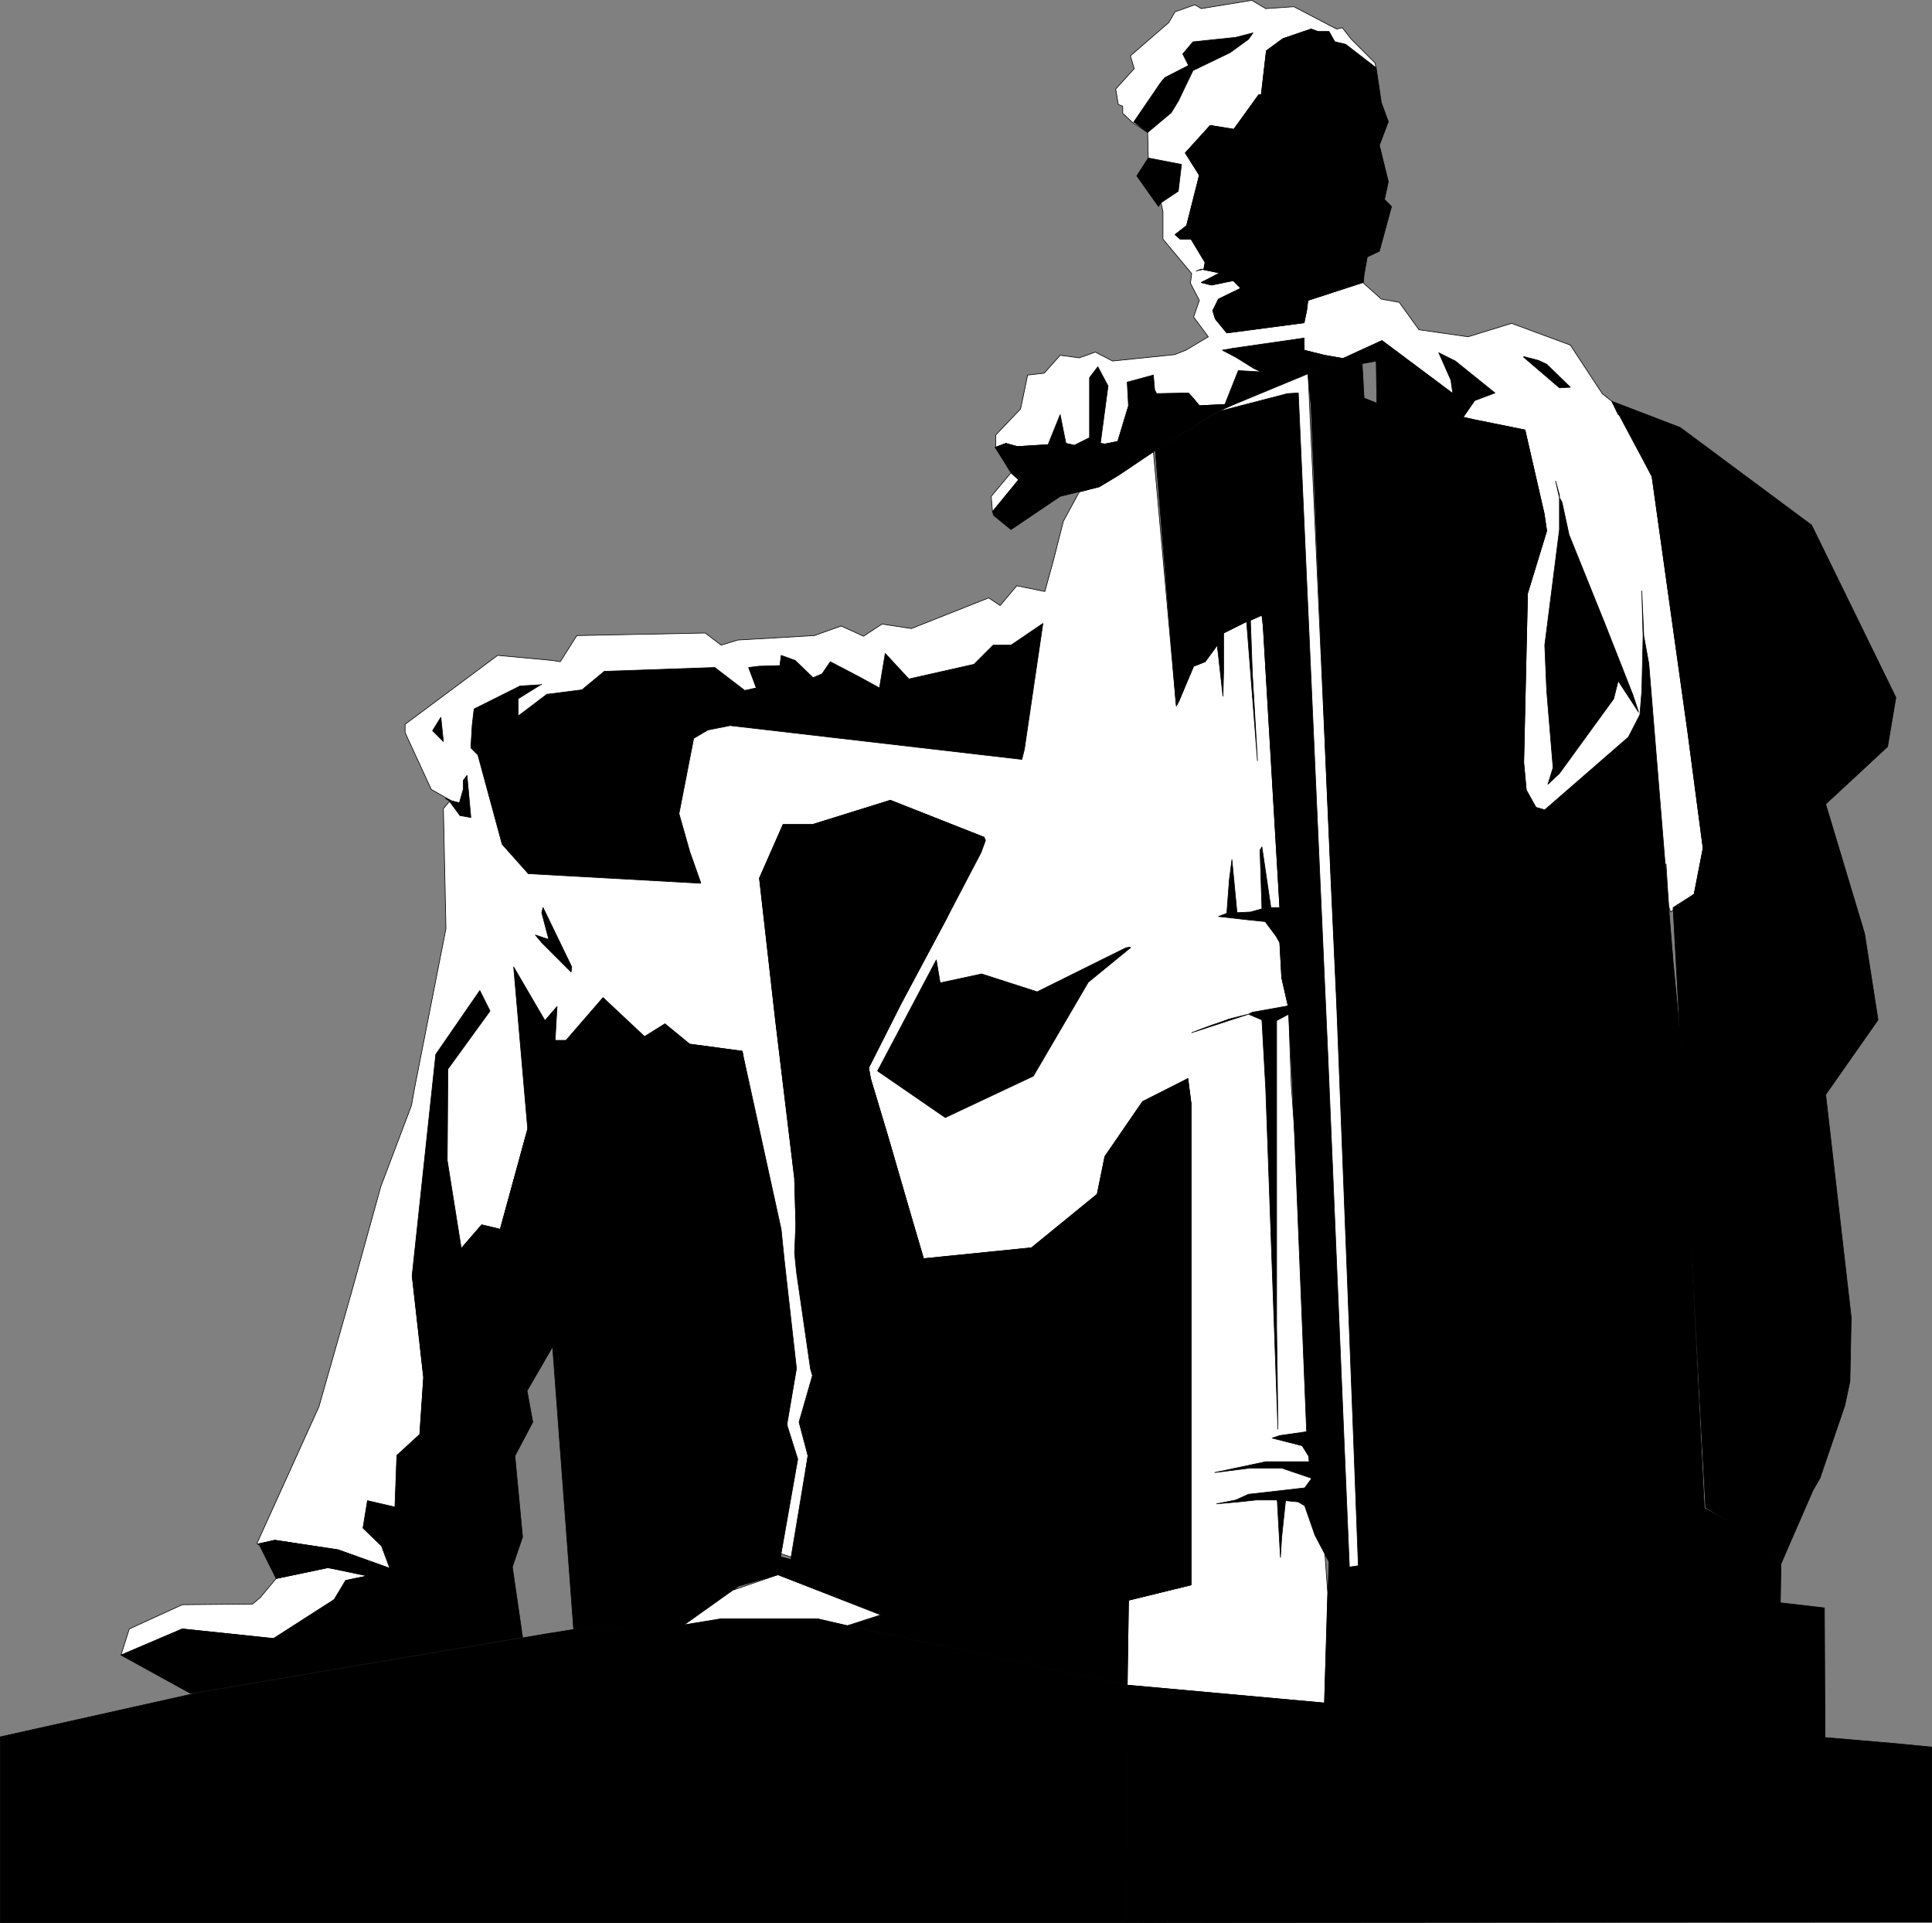
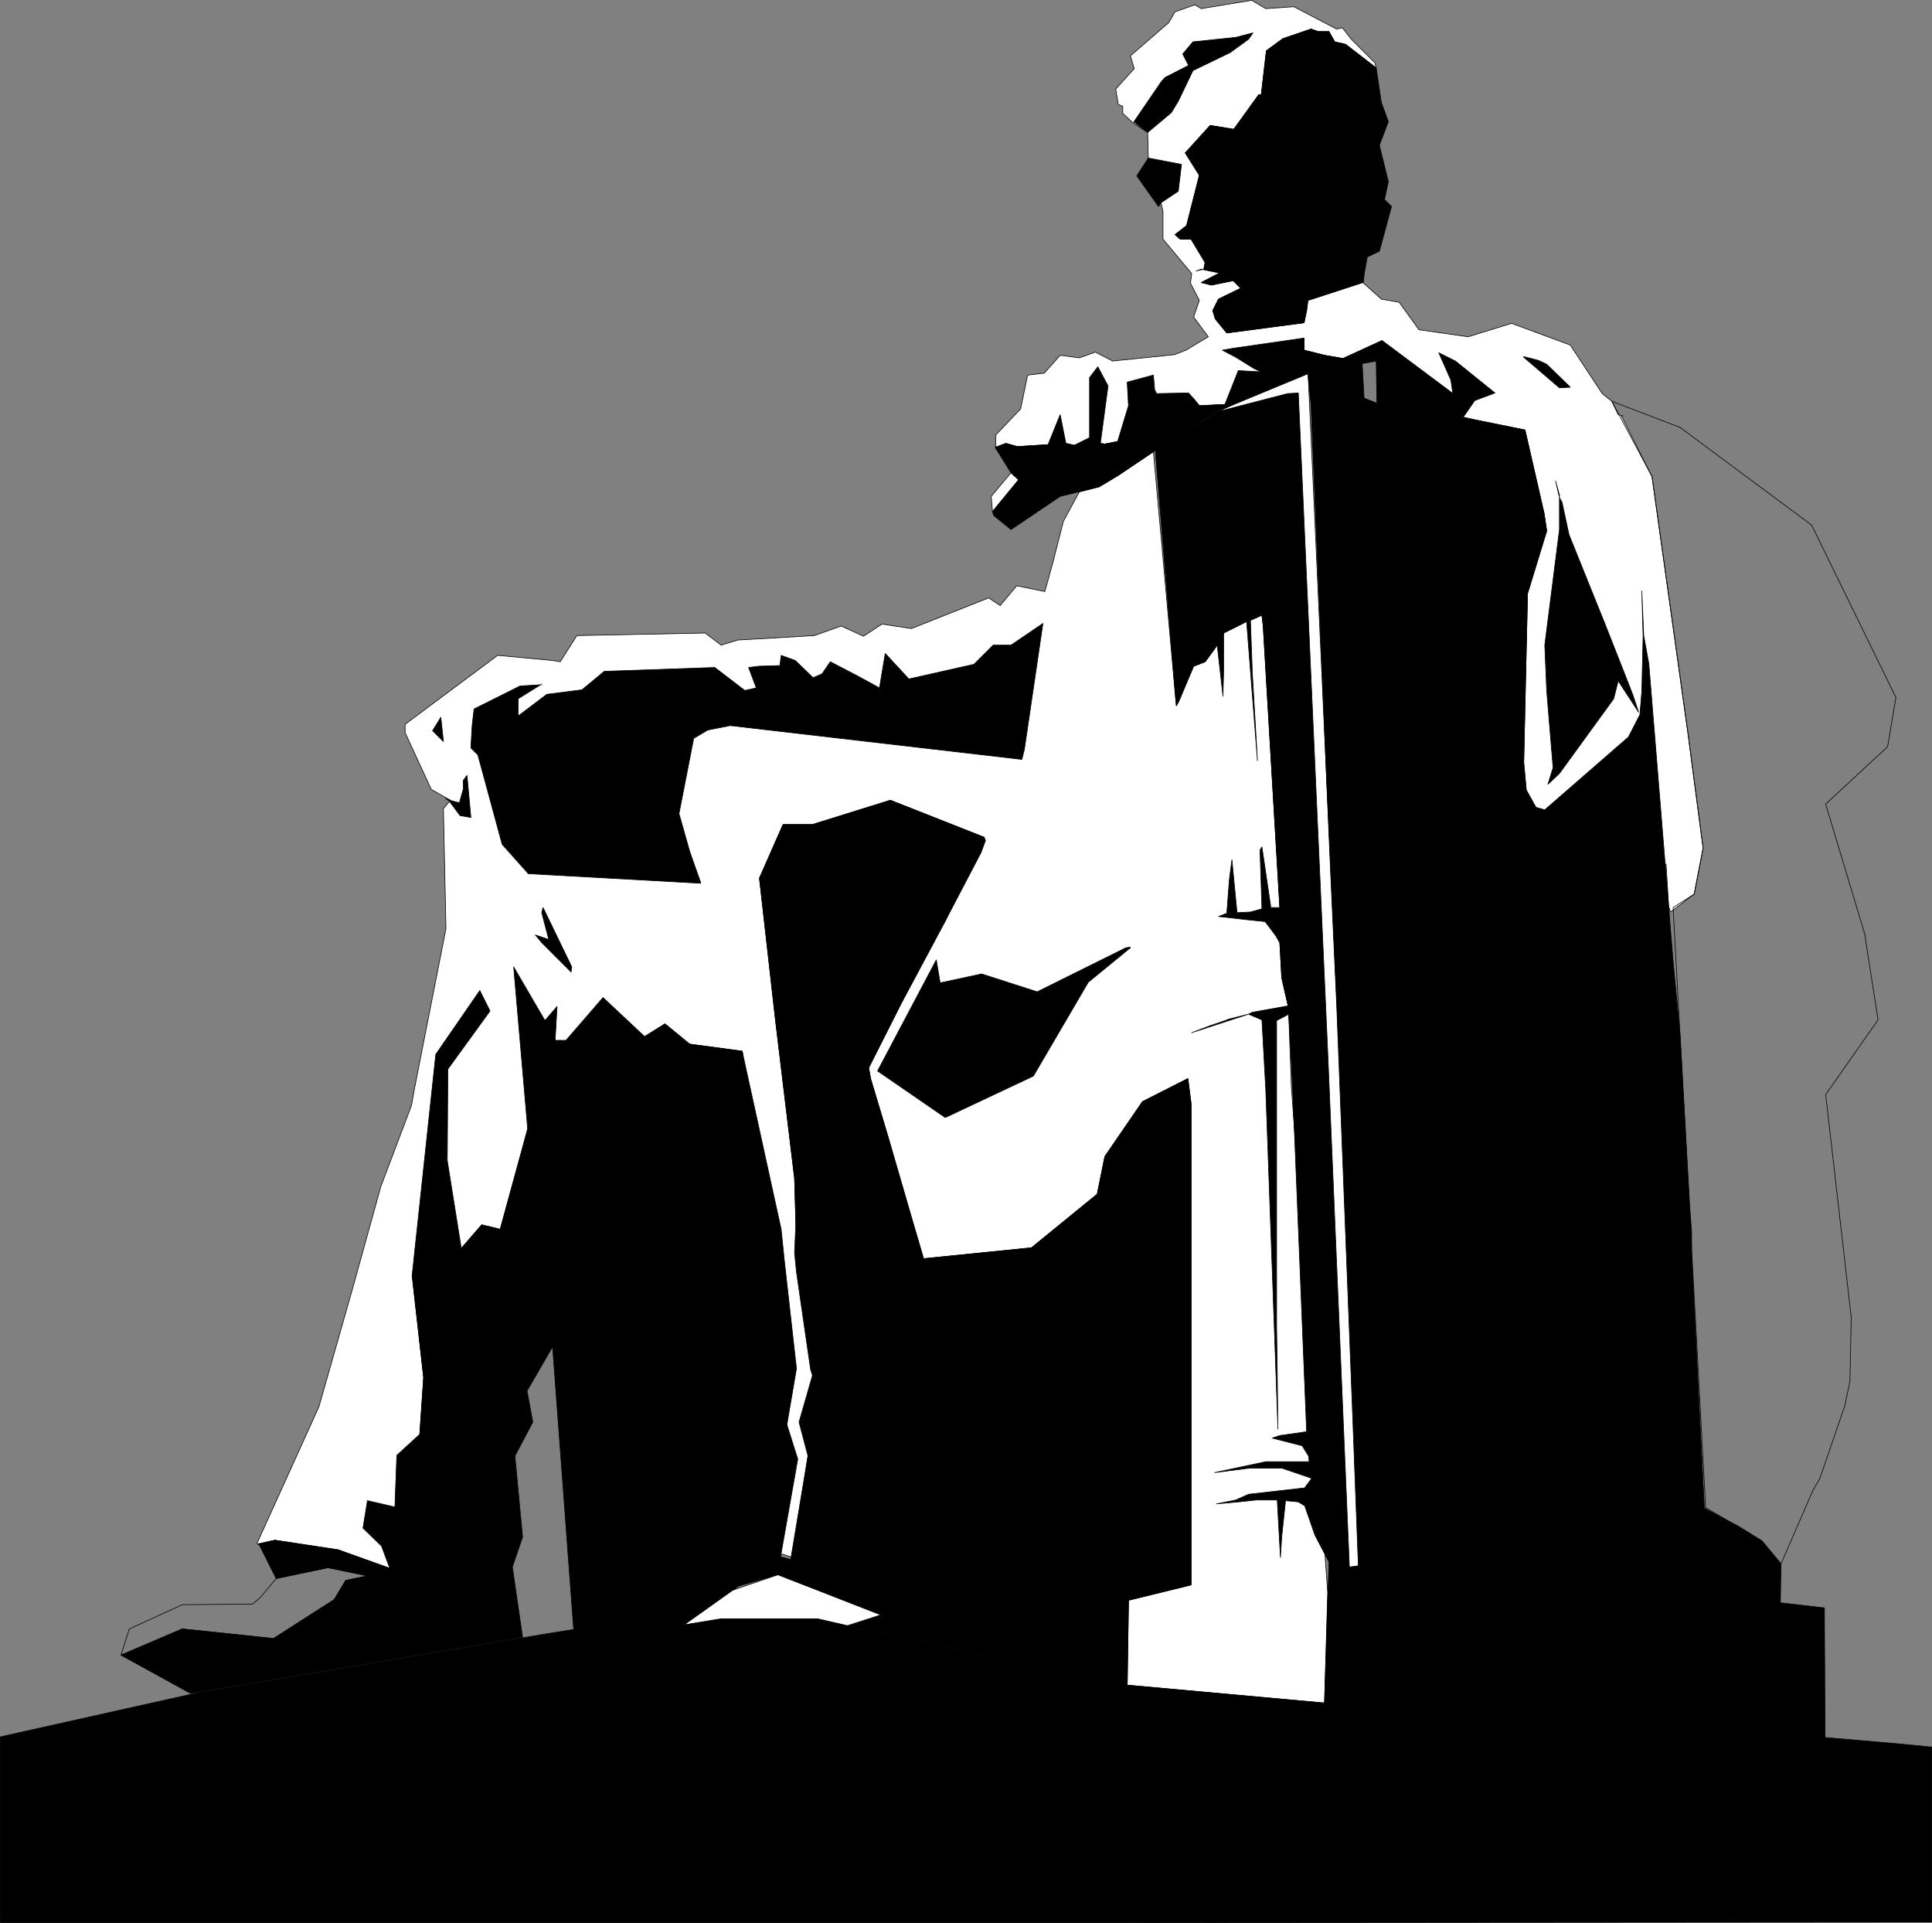
<svg xmlns="http://www.w3.org/2000/svg" xmlns:ns1="http://sodipodi.sourceforge.net/DTD/sodipodi-0.dtd" xmlns:ns2="http://www.inkscape.org/namespaces/inkscape" version="1.0" width="129.382mm" height="128.758mm" id="svg40" ns1:docname="Lincoln Memorial 1.wmf">
  <rect width="100%" height="100%" fill="#808080" stroke="none" />
  <ns1:namedview id="namedview40" pagecolor="#ffffff" bordercolor="#000000" borderopacity="0.25" ns2:showpageshadow="2" ns2:pageopacity="0.0" ns2:pagecheckerboard="0" ns2:deskcolor="#d1d1d1" ns2:document-units="mm" />
  <defs id="defs1">
    <pattern id="WMFhbasepattern" patternUnits="userSpaceOnUse" width="6" height="6" x="0" y="0" />
  </defs>
  <path style="fill:#ffffff;fill-opacity:1;fill-rule:evenodd;stroke:none" d="m 307.928,104.292 19.392,-3.554 13.413,296.963 4.202,-0.646 -13.898,-303.749 -22.947,10.987 v 0 z" id="path1" />
  <path style="fill:none;stroke:#000000;stroke-width:0.162px;stroke-linecap:round;stroke-linejoin:round;stroke-miterlimit:4;stroke-dasharray:none;stroke-opacity:1" d="m 307.928,104.292 19.392,-3.554 13.413,296.963 4.202,-0.646 -13.898,-303.749 -22.947,10.987 v 0" id="path2" />
  <path style="fill:#ffffff;fill-opacity:1;fill-rule:evenodd;stroke:none" d="m 422.341,229.831 -33.613,-25.528 -2.424,-4.362 -0.646,-6.947 0.97,-42.816 4.848,-15.834 -0.646,-4.362 -4.848,-21.165 -12.766,-2.585 -2.909,-0.646 2.909,-4.201 -5.494,-1.777 -17.938,-13.41 -9.858,4.524 -4.686,-0.808 -5.171,-1.293 v -3.07 l -10.827,8.563 -9.211,8.24 -6.464,0.323 -1.454,-1.616 -19.23,10.664 -3.232,0.646 -1.131,-0.162 -6.626,0.485 -2.101,-0.485 -4.525,0.323 -7.757,0.485 -2.909,-0.808 -2.586,0.969 v -3.07 l 6.302,-6.624 1.778,-8.563 4.202,-0.485 4.04,-4.524 4.848,0.646 4.04,-1.454 4.363,2.262 15.675,-1.616 2.909,-1.131 5.656,-3.393 -3.717,-5.009 1.454,-4.201 -2.262,-4.362 0.323,-2.424 -7.272,-8.725 v -6.947 l -0.485,-2.262 -3.232,-11.31 -0.162,-6.463 -3.717,-2.424 -2.586,-2.424 v -1.777 l -1.131,-0.485 -0.646,-3.878 4.686,-5.17 -0.97,-3.231 9.696,-8.402 1.616,-2.747 5.01,-1.777 1.616,0.969 12.766,-2.1 3.555,2.1 7.11,-0.485 10.827,5.655 1.454,-0.323 2.262,2.908 5.979,5.978 0.323,1.293 -7.757,-5.978 -2.747,-0.646 -1.454,-2.585 h -2.747 l -1.778,-0.646 -7.11,2.424 -4.202,3.07 -1.293,11.148 h -0.646 l -6.302,8.725 -5.979,-0.969 -6.302,6.947 3.555,5.655 -3.232,12.764 -2.909,2.262 1.293,1.131 h 2.747 l 3.555,5.978 -0.323,1.616 -1.939,0.485 1.293,-0.485 4.686,0.969 -3.717,1.939 -0.97,0.485 2.586,0.646 5.494,-1.131 1.939,1.939 -5.656,2.747 -1.454,2.908 0.646,2.1 2.909,3.555 19.554,-2.585 0.646,-3.07 0.323,-2.585 13.898,-4.524 4.686,4.201 4.525,0.808 5.01,6.947 12.443,1.777 10.989,-3.393 14.867,5.493 8.08,12.279 2.424,1.939 1.616,3.393 1.293,0.323 h -0.485 l 7.757,15.349 9.05,64.627 3.878,29.405 -2.262,11.633 -5.979,4.524 -0.485,-1.454 -0.646,-10.664 h -0.485 z" id="path3" />
  <path style="fill:none;stroke:#000000;stroke-width:0.162px;stroke-linecap:round;stroke-linejoin:round;stroke-miterlimit:4;stroke-dasharray:none;stroke-opacity:1" d="m 422.341,229.831 -33.613,-25.528 -2.424,-4.362 -0.646,-6.947 0.97,-42.816 4.848,-15.834 -0.646,-4.362 -4.848,-21.165 -12.766,-2.585 -2.909,-0.646 2.909,-4.201 -5.494,-1.777 -17.938,-13.41 -9.858,4.524 -4.686,-0.808 -5.171,-1.293 v -3.07 l -10.827,8.563 -9.211,8.24 -6.464,0.323 -1.454,-1.616 -19.23,10.664 -3.232,0.646 -1.131,-0.162 -6.626,0.485 -2.101,-0.485 -4.525,0.323 -7.757,0.485 -2.909,-0.808 -2.586,0.969 v -3.07 l 6.302,-6.624 1.778,-8.563 4.202,-0.485 4.04,-4.524 4.848,0.646 4.04,-1.454 4.363,2.262 15.675,-1.616 2.909,-1.131 5.656,-3.393 -3.717,-5.009 1.454,-4.201 -2.262,-4.362 0.323,-2.424 -7.272,-8.725 v -6.947 l -0.485,-2.262 -3.232,-11.31 -0.162,-6.463 -3.717,-2.424 -2.586,-2.424 v -1.777 l -1.131,-0.485 -0.646,-3.878 4.686,-5.17 -0.97,-3.231 9.696,-8.402 1.616,-2.747 5.01,-1.777 1.616,0.969 12.766,-2.1 3.555,2.1 7.11,-0.485 10.827,5.655 1.454,-0.323 2.262,2.908 5.979,5.978 0.323,1.293 -7.757,-5.978 -2.747,-0.646 -1.454,-2.585 h -2.747 l -1.778,-0.646 -7.11,2.424 -4.202,3.07 -1.293,11.148 h -0.646 l -6.302,8.725 -5.979,-0.969 -6.302,6.947 3.555,5.655 -3.232,12.764 -2.909,2.262 1.293,1.131 h 2.747 l 3.555,5.978 -0.323,1.616 -1.939,0.485 1.293,-0.485 4.686,0.969 -3.717,1.939 -0.97,0.485 2.586,0.646 5.494,-1.131 1.939,1.939 -5.656,2.747 -1.454,2.908 0.646,2.1 2.909,3.555 19.554,-2.585 0.646,-3.07 0.323,-2.585 13.898,-4.524 4.686,4.201 4.525,0.808 5.01,6.947 12.443,1.777 10.989,-3.393 14.867,5.493 8.08,12.279 2.424,1.939 1.616,3.393 1.293,0.323 h -0.485 l 7.757,15.349 9.05,64.627 3.878,29.405 -2.262,11.633 -5.979,4.524 -0.485,-1.454 -0.646,-10.664 h -0.485 l 1.131,11.148 v 0" id="path4" />
  <path style="fill:#ffffff;fill-opacity:1;fill-rule:evenodd;stroke:none" d="m 251.207,129.497 6.626,-8.078 -1.939,-1.777 -5.01,5.978 z" id="path5" />
  <path style="fill:none;stroke:#000000;stroke-width:0.162px;stroke-linecap:round;stroke-linejoin:round;stroke-miterlimit:4;stroke-dasharray:none;stroke-opacity:1" d="m 251.207,129.497 6.626,-8.078 -1.939,-1.777 -5.01,5.978 0.323,3.878 v 0" id="path6" />
-   <path style="fill:#ffffff;fill-opacity:1;fill-rule:evenodd;stroke:none" d="m 65.852,404.325 4.04,-4.847 13.09,-2.747 8.726,1.454 1.293,0.646 -5.494,1.131 -2.909,4.847 -15.352,9.856 -23.109,-2.424 -15.514,6.624 2.101,-6.624 13.413,-6.14 17.776,-0.162 1.939,-1.616 z" id="path7" />
  <path style="fill:none;stroke:#000000;stroke-width:0.162px;stroke-linecap:round;stroke-linejoin:round;stroke-miterlimit:4;stroke-dasharray:none;stroke-opacity:1" d="m 65.852,404.325 4.04,-4.847 13.09,-2.747 8.726,1.454 1.293,0.646 -5.494,1.131 -2.909,4.847 -15.352,9.856 -23.109,-2.424 -15.514,6.624 2.101,-6.624 13.413,-6.14 17.776,-0.162 1.939,-1.616 v 0" id="path8" />
  <path style="fill:#ffffff;fill-opacity:1;fill-rule:evenodd;stroke:none" d="m 200.626,394.146 -3.555,-1.131 -11.474,9.371 11.312,-3.878 26.018,10.179 -8.565,2.747 -7.434,-1.616 h -24.402 l -10.342,1.616 25.371,-17.449 1.616,-33.445 -11.15,-93.71 -0.162,-0.808 -13.251,-1.777 -34.098,-0.646 -6.949,22.135 -6.949,25.366 -4.686,-1.131 -5.171,5.978 -12.443,6.786 2.909,25.851 -0.97,14.38 -7.595,33.929 -13.09,-4.685 -15.998,-2.424 -4.363,0.969 -0.162,-0.162 15.675,-34.576 8.242,-28.921 7.434,-26.82 7.757,-20.519 0.808,-4.524 7.918,-40.231 -0.646,-30.375 1.778,-2.1 -4.848,-2.747 -6.626,-14.38 v -2.1 l 23.432,-17.449 13.898,1.293 1.939,0.323 4.202,-6.624 32.482,-0.646 4.04,3.07 4.202,-1.293 19.392,-1.131 6.787,-2.424 5.656,2.585 4.686,-3.07 7.434,1.131 19.554,-7.755 2.909,1.939 4.202,-5.009 7.11,1.454 2.101,-7.594 2.586,-10.179 4.04,-7.432 5.01,-1.293 4.848,-2.908 8.888,-5.978 5.656,62.689 0.162,1.616 4.363,-10.017 2.909,-1.131 3.07,-4.201 1.616,-3.07 5.818,-2.908 0.97,-0.323 2.909,-1.293 0.323,2.747 4.202,71.252 -0.808,7.432 0.808,1.454 0.485,8.886 1.616,7.109 0.162,2.1 0.646,18.096 9.211,128.285 -0.808,27.951 -49.934,-4.524 0.323,-21.489 15.837,-3.878 V 279.271 l -0.808,-6.301 -11.474,5.816 -9.534,13.895 -1.939,9.533 -16.645,13.572 -27.31,2.747 -3.232,-10.987 -5.818,-20.034 -4.363,-14.541 -0.485,-2.747 8.242,-16.318 11.312,-21.165 9.696,-20.842 -23.755,-9.371 -19.715,6.14 h -7.434 l -5.979,13.572 4.04,35.707 0.97,8.078 3.878,32.152 0.323,11.31 4.525,37.322 -1.454,21.65 z" id="path9" />
  <path style="fill:none;stroke:#000000;stroke-width:0.162px;stroke-linecap:round;stroke-linejoin:round;stroke-miterlimit:4;stroke-dasharray:none;stroke-opacity:1" d="m 200.626,394.146 -3.555,-1.131 -11.474,9.371 11.312,-3.878 26.018,10.179 -8.565,2.747 -7.434,-1.616 h -24.402 l -10.342,1.616 25.371,-17.449 1.616,-33.445 -11.15,-93.71 -0.162,-0.808 -13.251,-1.777 -34.098,-0.646 -6.949,22.135 -6.949,25.366 -4.686,-1.131 -5.171,5.978 -12.443,6.786 2.909,25.851 -0.97,14.38 -7.595,33.929 -13.09,-4.685 -15.998,-2.424 -4.363,0.969 -0.162,-0.162 15.675,-34.576 8.242,-28.921 7.434,-26.82 7.757,-20.519 0.808,-4.524 7.918,-40.231 -0.646,-30.375 1.778,-2.1 -4.848,-2.747 -6.626,-14.38 v -2.1 l 23.432,-17.449 13.898,1.293 1.939,0.323 4.202,-6.624 32.482,-0.646 4.04,3.07 4.202,-1.293 19.392,-1.131 6.787,-2.424 5.656,2.585 4.686,-3.07 7.434,1.131 19.554,-7.755 2.909,1.939 4.202,-5.009 7.11,1.454 2.101,-7.594 2.586,-10.179 4.04,-7.432 5.01,-1.293 4.848,-2.908 8.888,-5.978 5.656,62.689 0.162,1.616 4.363,-10.017 2.909,-1.131 3.07,-4.201 1.616,-3.07 5.818,-2.908 0.97,-0.323 2.909,-1.293 0.323,2.747 4.202,71.252 -0.808,7.432 0.808,1.454 0.485,8.886 1.616,7.109 0.162,2.1 0.646,18.096 9.211,128.285 -0.808,27.951 -49.934,-4.524 0.323,-21.489 15.837,-3.878 V 279.271 l -0.808,-6.301 -11.474,5.816 -9.534,13.895 -1.939,9.533 -16.645,13.572 -27.31,2.747 -3.232,-10.987 -5.818,-20.034 -4.363,-14.541 -0.485,-2.747 8.242,-16.318 11.312,-21.165 9.696,-20.842 -23.755,-9.371 -19.715,6.14 h -7.434 l -5.979,13.572 4.04,35.707 0.97,8.078 3.878,32.152 0.323,11.31 4.525,37.322 -1.454,21.65 -3.878,25.689 v 0" id="path10" />
  <path style="fill:#000000;fill-opacity:1;fill-rule:evenodd;stroke:none" d="m 305.02,66.324 -0.323,1.939 4.04,0.808 -3.717,1.939 -0.97,0.485 2.586,0.646 5.494,-1.131 1.939,1.939 -5.656,2.747 -1.454,2.908 0.646,2.1 2.909,3.555 19.554,-2.585 0.646,-3.07 0.323,-2.585 13.898,-4.524 h 0.162 l 0.162,-1.939 0.808,-4.524 3.07,-1.454 3.07,-11.31 -1.778,-1.777 0.97,-4.524 -2.262,-9.209 2.262,-5.978 -1.778,-4.847 -1.293,-8.725 -7.757,-5.978 -2.747,-0.646 -1.454,-2.585 h -2.747 l -1.778,-0.646 -7.11,2.424 -4.202,3.07 -1.293,11.148 h -0.646 l -6.302,8.725 -5.979,-0.969 -6.302,6.947 3.555,5.655 -3.232,12.764 -2.909,2.262 1.293,1.131 h 2.747 z" id="path11" />
  <path style="fill:none;stroke:#000000;stroke-width:0.162px;stroke-linecap:round;stroke-linejoin:round;stroke-miterlimit:4;stroke-dasharray:none;stroke-opacity:1" d="m 305.02,66.324 -0.323,1.939 4.04,0.808 -3.717,1.939 -0.97,0.485 2.586,0.646 5.494,-1.131 1.939,1.939 -5.656,2.747 -1.454,2.908 0.646,2.1 2.909,3.555 19.554,-2.585 0.646,-3.07 0.323,-2.585 13.898,-4.524 h 0.162 l 0.162,-1.939 0.808,-4.524 3.07,-1.454 3.07,-11.31 -1.778,-1.777 0.97,-4.524 -2.262,-9.209 2.262,-5.978 -1.778,-4.847 -1.293,-8.725 -7.757,-5.978 -2.747,-0.646 -1.454,-2.585 h -2.747 l -1.778,-0.646 -7.11,2.424 -4.202,3.07 -1.293,11.148 h -0.646 l -6.302,8.725 -5.979,-0.969 -6.302,6.947 3.555,5.655 -3.232,12.764 -2.909,2.262 1.293,1.131 h 2.747 l 3.555,5.816 v 0" id="path12" />
  <path style="fill:#000000;fill-opacity:1;fill-rule:evenodd;stroke:none" d="m 293.223,52.267 -5.494,-7.755 2.909,-4.524 8.403,1.616 -0.808,6.786 -4.363,2.908 z" id="path13" />
  <path style="fill:none;stroke:#000000;stroke-width:0.162px;stroke-linecap:round;stroke-linejoin:round;stroke-miterlimit:4;stroke-dasharray:none;stroke-opacity:1" d="m 293.223,52.267 -5.494,-7.755 2.909,-4.524 8.403,1.616 -0.808,6.786 -4.363,2.908 -0.646,0.969 v 0" id="path14" />
  <path style="fill:#000000;fill-opacity:1;fill-rule:evenodd;stroke:none" d="m 317.14,8.321 -4.363,1.131 -10.827,1.131 -2.586,3.07 1.454,2.908 -5.979,3.07 -0.97,1.131 -6.949,10.179 h 0.162 l 3.394,2.585 5.979,-5.009 1.778,-2.908 3.717,-7.755 9.373,-4.524 4.686,-3.393 1.131,-1.616 z" id="path15" />
  <path style="fill:none;stroke:#000000;stroke-width:0.162px;stroke-linecap:round;stroke-linejoin:round;stroke-miterlimit:4;stroke-dasharray:none;stroke-opacity:1" d="m 317.14,8.321 -4.363,1.131 -10.827,1.131 -2.586,3.07 1.454,2.908 -5.979,3.07 -0.97,1.131 -6.949,10.179 h 0.162 l 3.394,2.585 5.979,-5.009 1.778,-2.908 3.717,-7.755 9.373,-4.524 4.686,-3.393 1.131,-1.616 v 0" id="path16" />
  <path style="fill:#000000;fill-opacity:1;fill-rule:evenodd;stroke:none" d="m 413.292,175.867 -2.909,-7.432 -4.202,-10.664 -9.05,-22.458 -1.778,-8.24 -0.646,-1.131 -0.97,-4.201 0.97,3.554 v 4.362 4.362 l -3.717,29.244 0.485,11.471 1.616,19.55 -1.293,4.201 2.909,-2.747 13.736,-18.904 1.131,-4.524 5.171,7.917 z" id="path17" />
  <path style="fill:none;stroke:#000000;stroke-width:0.162px;stroke-linecap:round;stroke-linejoin:round;stroke-miterlimit:4;stroke-dasharray:none;stroke-opacity:1" d="m 413.292,175.867 -2.909,-7.432 -4.202,-10.664 -9.05,-22.458 -1.778,-8.24 -0.646,-1.131 -0.97,-4.201 0.97,3.554 v 4.362 4.362 l -3.717,29.244 0.485,11.471 1.616,19.55 -1.293,4.201 2.909,-2.747 13.736,-18.904 1.131,-4.524 5.171,7.917 -1.454,-4.362 v 0" id="path18" />
  <path style="fill:#000000;fill-opacity:1;fill-rule:evenodd;stroke:none" d="m 111.585,181.522 -2.101,3.393 2.747,2.747 z" id="path19" />
  <path style="fill:none;stroke:#000000;stroke-width:0.162px;stroke-linecap:round;stroke-linejoin:round;stroke-miterlimit:4;stroke-dasharray:none;stroke-opacity:1" d="m 111.585,181.522 -2.101,3.393 2.747,2.747 -0.646,-6.14 v 0" id="path20" />
  <path style="fill:#000000;fill-opacity:1;fill-rule:evenodd;stroke:none" d="m 385.658,90.236 3.717,0.969 2.101,0.969 5.979,5.816 -2.747,0.162 -9.05,-7.755 v 0 z" id="path21" />
  <path style="fill:none;stroke:#000000;stroke-width:0.162px;stroke-linecap:round;stroke-linejoin:round;stroke-miterlimit:4;stroke-dasharray:none;stroke-opacity:1" d="m 385.658,90.236 3.717,0.969 2.101,0.969 5.979,5.816 -2.747,0.162 -9.05,-7.755 v 0" id="path22" />
  <path style="fill:#000000;fill-opacity:1;fill-rule:evenodd;stroke:none" d="m 286.112,239.687 -1.131,0.162 -22.462,11.148 -14.059,-4.524 -10.504,2.262 -0.97,-5.816 -14.867,28.113 17.13,11.794 22.301,-10.502 13.898,-23.751 10.666,-8.725 v 0 z" id="path23" />
  <path style="fill:none;stroke:#000000;stroke-width:0.162px;stroke-linecap:round;stroke-linejoin:round;stroke-miterlimit:4;stroke-dasharray:none;stroke-opacity:1" d="m 286.112,239.687 -1.131,0.162 -22.462,11.148 -14.059,-4.524 -10.504,2.262 -0.97,-5.816 -14.867,28.113 17.13,11.794 22.301,-10.502 13.898,-23.751 10.666,-8.725 v 0" id="path24" />
-   <path style="fill:#000000;fill-opacity:1;fill-rule:evenodd;stroke:none" d="m 450.783,395.762 -4.848,-5.816 -14.221,-8.402 -8.242,-151.874 5.333,-3.393 2.262,-11.633 -3.878,-29.405 -9.05,-64.627 -10.181,-19.065 17.291,6.624 33.29,24.72 21.331,43.623 -2.101,12.441 -15.675,14.541 9.858,32.798 3.394,21.812 -13.251,18.904 6.464,56.387 -0.323,16.157 -1.293,6.14 -6.302,18.419 -1.778,3.07 -8.08,18.58 z" id="path25" />
  <path style="fill:none;stroke:#000000;stroke-width:0.162px;stroke-linecap:round;stroke-linejoin:round;stroke-miterlimit:4;stroke-dasharray:none;stroke-opacity:1" d="m 450.783,395.762 -4.848,-5.816 -14.221,-8.402 -8.242,-151.874 5.333,-3.393 2.262,-11.633 -3.878,-29.405 -9.05,-64.627 -10.181,-19.065 17.291,6.624 33.29,24.72 21.331,43.623 -2.101,12.441 -15.675,14.541 9.858,32.798 3.394,21.812 -13.251,18.904 6.464,56.387 -0.323,16.157 -1.293,6.14 -6.302,18.419 -1.778,3.07 -8.08,18.58 v 0" id="path26" />
  <path style="fill:#000000;fill-opacity:1;fill-rule:evenodd;stroke:none" d="m 137.441,229.669 -0.323,1.293 1.778,6.786 -3.394,-1.131 1.616,1.939 7.434,7.432 0.162,-1.293 -7.11,-14.703 z" id="path27" />
  <path style="fill:none;stroke:#000000;stroke-width:0.162px;stroke-linecap:round;stroke-linejoin:round;stroke-miterlimit:4;stroke-dasharray:none;stroke-opacity:1" d="m 137.441,229.669 -0.323,1.293 1.778,6.786 -3.394,-1.131 1.616,1.939 7.434,7.432 0.162,-1.293 -7.11,-14.703 -0.162,-0.323 v 0" id="path28" />
  <path style="fill:#000000;fill-opacity:1;fill-rule:evenodd;stroke:none" d="m 113.847,202.526 2.424,0.646 0.97,-3.393 v -2.262 l 0.97,-1.293 0.97,10.664 -2.747,-0.485 -2.747,-3.716 -0.97,-0.646 1.293,0.485 v 0 z" id="path29" />
  <path style="fill:none;stroke:#000000;stroke-width:0.162px;stroke-linecap:round;stroke-linejoin:round;stroke-miterlimit:4;stroke-dasharray:none;stroke-opacity:1" d="m 113.847,202.526 2.424,0.646 0.97,-3.393 v -2.262 l 0.97,-1.293 0.97,10.664 -2.747,-0.485 -2.747,-3.716 -0.97,-0.646 1.293,0.485 v 0" id="path30" />
  <path style="fill:#000000;fill-opacity:1;fill-rule:evenodd;stroke:none" d="m 177.356,223.368 -2.747,-7.755 -2.747,-9.694 3.717,-19.065 3.555,-2.1 5.656,-1.131 73.851,8.563 0.646,-2.585 4.686,-31.829 -8.08,5.493 h -4.525 l -4.848,4.847 -16.483,3.716 -5.979,-6.463 -1.454,8.725 -5.333,-2.908 -7.11,-3.716 -2.101,3.07 -2.262,0.969 -4.525,-4.362 -3.555,-1.293 -0.323,2.585 -5.333,0.162 -2.586,0.323 1.939,5.17 -2.909,0.646 -7.595,-5.816 -27.957,0.969 -5.656,4.685 -8.888,1.131 -5.333,4.039 -1.939,1.454 v -4.362 l 5.979,-3.716 -0.162,0.162 -5.333,0.323 -11.635,5.816 -0.485,4.201 -0.323,5.655 1.778,1.777 6.141,22.62 6.626,7.432 43.632,2.424 v 0 z" id="path31" />
  <path style="fill:none;stroke:#000000;stroke-width:0.162px;stroke-linecap:round;stroke-linejoin:round;stroke-miterlimit:4;stroke-dasharray:none;stroke-opacity:1" d="m 177.356,223.368 -2.747,-7.755 -2.747,-9.694 3.717,-19.065 3.555,-2.1 5.656,-1.131 73.851,8.563 0.646,-2.585 4.686,-31.829 -8.08,5.493 h -4.525 l -4.848,4.847 -16.483,3.716 -5.979,-6.463 -1.454,8.725 -5.333,-2.908 -7.11,-3.716 -2.101,3.07 -2.262,0.969 -4.525,-4.362 -3.555,-1.293 -0.323,2.585 -5.333,0.162 -2.586,0.323 1.939,5.17 -2.909,0.646 -7.595,-5.816 -27.957,0.969 -5.656,4.685 -8.888,1.131 -5.333,4.039 -1.939,1.454 v -4.362 l 5.979,-3.716 -0.162,0.162 -5.333,0.323 -11.635,5.816 -0.485,4.201 -0.323,5.655 1.778,1.777 6.141,22.62 6.626,7.432 43.632,2.424 v 0" id="path32" />
  <path style="fill:#000000;fill-opacity:1;fill-rule:evenodd;stroke:none" d="m 339.925,90.721 -4.686,-0.808 -5.171,-1.293 v -3.07 l -17.938,2.585 -2.747,0.485 3.394,1.777 4.686,2.908 1.778,0.808 -5.818,-0.323 -3.394,8.563 -6.464,0.323 -1.293,-1.616 -1.454,-1.616 -8.08,0.162 -0.485,-0.969 -0.323,-3.716 -6.626,1.777 0.323,5.978 -2.747,9.048 -3.232,0.646 -1.131,-0.162 1.939,-14.541 -2.586,-4.847 -2.101,2.747 v 15.187 l -3.878,1.939 -2.101,-0.485 -1.454,-7.271 -3.07,7.594 -7.757,0.485 -2.909,-0.808 -2.586,0.969 h -0.162 l 4.04,6.463 1.939,1.777 -6.626,8.078 0.323,0.969 4.363,3.555 12.443,-8.402 9.858,-2.424 4.848,-2.908 8.888,-5.978 16.483,-10.34 22.624,-9.371 8.888,-3.878 z" id="path33" />
  <path style="fill:none;stroke:#000000;stroke-width:0.162px;stroke-linecap:round;stroke-linejoin:round;stroke-miterlimit:4;stroke-dasharray:none;stroke-opacity:1" d="m 339.925,90.721 -4.686,-0.808 -5.171,-1.293 v -3.07 l -17.938,2.585 -2.747,0.485 3.394,1.777 4.686,2.908 1.778,0.808 -5.818,-0.323 -3.394,8.563 -6.464,0.323 -1.293,-1.616 -1.454,-1.616 -8.08,0.162 -0.485,-0.969 -0.323,-3.716 -6.626,1.777 0.323,5.978 -2.747,9.048 -3.232,0.646 -1.131,-0.162 1.939,-14.541 -2.586,-4.847 -2.101,2.747 v 15.187 l -3.878,1.939 -2.101,-0.485 -1.454,-7.271 -3.07,7.594 -7.757,0.485 -2.909,-0.808 -2.586,0.969 h -0.162 l 4.04,6.463 1.939,1.777 -6.626,8.078 0.323,0.969 4.363,3.555 12.443,-8.402 9.858,-2.424 4.848,-2.908 8.888,-5.978 16.483,-10.34 22.624,-9.371 8.888,-3.878 v 0" id="path34" />
  <path style="fill:#000000;fill-opacity:1;fill-rule:evenodd;stroke:none" d="m 285.143,486.563 203.777,-0.162 v -44.27 l -8.242,-0.808 -18.746,-1.616 -0.162,-32.798 -11.15,-1.293 0.162,-9.856 -4.848,-5.816 -3.878,-2.424 -2.101,-1.293 -8.565,-4.524 -1.616,-31.667 -1.616,-32.96 v -5.332 l -0.485,-6.463 -2.424,-43.3 -1.778,-18.742 -6.141,-75.291 -1.293,-7.109 -0.485,-11.31 0.323,11.471 -0.323,13.895 -0.485,5.978 -2.909,5.655 -21.17,18.419 -2.262,-0.646 -2.424,-4.362 -0.646,-6.947 0.97,-42.816 4.848,-15.834 -0.646,-4.362 -4.848,-21.165 -12.766,-2.585 -2.909,-0.646 2.909,-4.201 5.171,-1.939 -10.019,-8.078 -4.202,-2.1 3.07,6.947 0.485,3.393 -17.938,-13.41 -9.858,4.524 -8.888,3.878 13.736,-2.585 3.555,-0.646 0.162,10.664 -3.232,-1.293 -0.485,-8.725 -13.736,2.585 0.808,8.078 4.04,97.264 0.97,22.296 1.454,31.667 4.04,103.888 1.454,38.453 -2.262,0.323 -5.494,-130.547 -7.434,-166.577 -2.747,0.162 -17.453,4.524 -15.998,9.856 5.171,63.012 0.162,1.616 0.646,-1.131 3.717,-8.886 2.909,-1.131 3.07,-4.201 1.454,12.925 0.162,-6.301 v -9.694 l 5.818,-2.908 2.747,35.222 -1.293,-22.135 -0.485,-13.41 2.909,-1.293 0.323,2.747 4.202,71.252 h -2.262 l -0.162,-1.131 -2.101,-14.218 -0.485,0.808 0.485,14.864 -2.909,0.808 -3.394,0.162 -1.293,-13.41 -0.646,5.009 -0.646,8.563 -2.101,0.808 7.11,0.808 4.686,0.485 2.909,3.878 0.808,1.454 0.485,8.886 1.616,7.109 -9.05,1.616 -0.97,0.485 -5.171,1.293 h 0.162 l -3.232,1.131 -1.454,0.485 -4.686,1.777 14.382,-4.685 3.394,1.454 0.97,17.611 3.07,85.631 v 0.323 l -0.162,-14.38 -0.162,-11.471 v -77.553 l 3.07,-1.616 0.97,18.096 3.555,87.57 -6.787,0.969 -1.939,0.646 7.595,1.939 1.616,2.585 0.162,1.454 h -10.989 l -12.928,2.747 8.888,-1.131 h 8.08 l 7.595,2.585 -1.778,2.424 -14.221,1.616 -3.232,1.454 -4.848,0.969 5.494,-0.485 4.525,-0.485 h 5.333 l 0.808,14.541 0.323,-5.17 0.97,-9.209 3.232,0.323 1.616,0.969 2.586,7.432 3.555,6.786 -1.131,35.707 -49.934,-4.524 -0.162,60.103 z" id="path35" />
  <path style="fill:none;stroke:#000000;stroke-width:0.162px;stroke-linecap:round;stroke-linejoin:round;stroke-miterlimit:4;stroke-dasharray:none;stroke-opacity:1" d="m 285.143,486.563 203.777,-0.162 v -44.27 l -8.242,-0.808 -18.746,-1.616 -0.162,-32.798 -11.15,-1.293 0.162,-9.856 -4.848,-5.816 -3.878,-2.424 -2.101,-1.293 -8.565,-4.524 -1.616,-31.667 -1.616,-32.96 v -5.332 l -0.485,-6.463 -2.424,-43.3 -1.778,-18.742 -6.141,-75.291 -1.293,-7.109 -0.485,-11.31 0.323,11.471 -0.323,13.895 -0.485,5.978 -2.909,5.655 -21.17,18.419 -2.262,-0.646 -2.424,-4.362 -0.646,-6.947 0.97,-42.816 4.848,-15.834 -0.646,-4.362 -4.848,-21.165 -12.766,-2.585 -2.909,-0.646 2.909,-4.201 5.171,-1.939 -10.019,-8.078 -4.202,-2.1 3.07,6.947 0.485,3.393 -17.938,-13.41 -9.858,4.524 -8.888,3.878 13.736,-2.585 3.555,-0.646 0.162,10.664 -3.232,-1.293 -0.485,-8.725 -13.736,2.585 0.808,8.078 4.04,97.264 0.97,22.296 1.454,31.667 4.04,103.888 1.454,38.453 -2.262,0.323 -5.494,-130.547 -7.434,-166.577 -2.747,0.162 -17.453,4.524 -15.998,9.856 5.171,63.012 0.162,1.616 0.646,-1.131 3.717,-8.886 2.909,-1.131 3.07,-4.201 1.454,12.925 0.162,-6.301 v -9.694 l 5.818,-2.908 2.747,35.222 -1.293,-22.135 -0.485,-13.41 2.909,-1.293 0.323,2.747 4.202,71.252 h -2.262 l -0.162,-1.131 -2.101,-14.218 -0.485,0.808 0.485,14.864 -2.909,0.808 -3.394,0.162 -1.293,-13.41 -0.646,5.009 -0.646,8.563 -2.101,0.808 7.11,0.808 4.686,0.485 2.909,3.878 0.808,1.454 0.485,8.886 1.616,7.109 -9.05,1.616 -0.97,0.485 -5.171,1.293 h 0.162 l -3.232,1.131 -1.454,0.485 -4.686,1.777 14.382,-4.685 3.394,1.454 0.97,17.611 3.07,85.631 v 0.323 l -0.162,-14.38 -0.162,-11.471 v -77.553 l 3.07,-1.616 0.97,18.096 3.555,87.57 -6.787,0.969 -1.939,0.646 7.595,1.939 1.616,2.585 0.162,1.454 h -10.989 l -12.928,2.747 8.888,-1.131 h 8.08 l 7.595,2.585 -1.778,2.424 -14.221,1.616 -3.232,1.454 -4.848,0.969 5.494,-0.485 4.525,-0.485 h 5.333 l 0.808,14.541 0.323,-5.17 0.97,-9.209 3.232,0.323 1.616,0.969 2.586,7.432 3.555,6.786 -1.131,35.707 -49.934,-4.524 -0.162,60.103 v 0" id="path36" />
  <path style="fill:#000000;fill-opacity:1;fill-rule:evenodd;stroke:none" d="m 65.529,390.753 4.363,8.725 13.09,-2.747 10.019,2.1 -5.494,1.131 -2.909,4.847 -15.352,9.856 -23.109,-2.424 -15.514,6.624 17.614,9.694 84.032,-14.218 -2.586,-17.773 2.586,-7.594 -1.939,-20.519 4.525,-8.563 -1.454,-7.917 6.464,-11.148 5.333,71.575 27.634,-0.969 14.059,-10.017 10.019,-2.908 26.341,10.179 -8.403,2.747 70.458,15.026 0.323,-21.489 15.837,-3.878 V 279.271 l -0.808,-6.301 -11.474,5.816 -9.534,13.895 -1.939,9.533 -16.645,13.572 -27.31,2.747 -3.232,-10.987 -5.818,-20.034 -4.363,-14.541 -0.485,-2.747 8.242,-16.318 11.312,-21.165 8.888,-16.965 1.131,-3.07 -0.323,-0.808 -23.755,-9.371 -19.715,6.14 h -7.434 l -5.979,13.572 4.04,35.707 0.97,8.078 3.878,32.152 0.323,11.31 -0.323,7.594 0.485,4.847 3.555,24.558 0.485,1.616 -3.394,11.794 2.262,8.563 -4.363,26.174 -2.586,-0.646 4.363,-24.72 -2.747,-8.725 2.424,-14.218 -3.07,-27.305 -0.808,-7.917 -9.696,-44.27 -0.162,-0.808 -13.251,-1.777 -6.302,-5.17 -5.171,3.231 -10.504,-9.856 -9.373,10.825 h -2.747 l 0.485,-8.563 -3.07,3.554 -7.918,-13.572 3.555,41.038 -6.949,25.366 -4.686,-1.131 -5.171,5.978 -3.555,-22.296 0.162,-23.104 10.666,-14.703 -2.586,-5.17 -11.15,16.157 -5.979,55.903 2.909,25.851 -0.97,14.38 -5.818,5.332 -0.485,13.087 -6.949,-1.616 -1.131,6.947 4.686,4.524 2.101,5.655 -13.09,-4.685 -15.998,-2.424 -4.363,0.969 0.323,0.162 v 0 z" id="path37" />
  <path style="fill:none;stroke:#000000;stroke-width:0.162px;stroke-linecap:round;stroke-linejoin:round;stroke-miterlimit:4;stroke-dasharray:none;stroke-opacity:1" d="m 65.529,390.753 4.363,8.725 13.09,-2.747 10.019,2.1 -5.494,1.131 -2.909,4.847 -15.352,9.856 -23.109,-2.424 -15.514,6.624 17.614,9.694 84.032,-14.218 -2.586,-17.773 2.586,-7.594 -1.939,-20.519 4.525,-8.563 -1.454,-7.917 6.464,-11.148 5.333,71.575 27.634,-0.969 14.059,-10.017 10.019,-2.908 26.341,10.179 -8.403,2.747 70.458,15.026 0.323,-21.489 15.837,-3.878 V 279.271 l -0.808,-6.301 -11.474,5.816 -9.534,13.895 -1.939,9.533 -16.645,13.572 -27.31,2.747 -3.232,-10.987 -5.818,-20.034 -4.363,-14.541 -0.485,-2.747 8.242,-16.318 11.312,-21.165 8.888,-16.965 1.131,-3.07 -0.323,-0.808 -23.755,-9.371 -19.715,6.14 h -7.434 l -5.979,13.572 4.04,35.707 0.97,8.078 3.878,32.152 0.323,11.31 -0.323,7.594 0.485,4.847 3.555,24.558 0.485,1.616 -3.394,11.794 2.262,8.563 -4.363,26.174 -2.586,-0.646 4.363,-24.72 -2.747,-8.725 2.424,-14.218 -3.07,-27.305 -0.808,-7.917 -9.696,-44.27 -0.162,-0.808 -13.251,-1.777 -6.302,-5.17 -5.171,3.231 -10.504,-9.856 -9.373,10.825 h -2.747 l 0.485,-8.563 -3.07,3.554 -7.918,-13.572 3.555,41.038 -6.949,25.366 -4.686,-1.131 -5.171,5.978 -3.555,-22.296 0.162,-23.104 10.666,-14.703 -2.586,-5.17 -11.15,16.157 -5.979,55.903 2.909,25.851 -0.97,14.38 -5.818,5.332 -0.485,13.087 -6.949,-1.616 -1.131,6.947 4.686,4.524 2.101,5.655 -13.09,-4.685 -15.998,-2.424 -4.363,0.969 0.323,0.162 v 0" id="path38" />
  <path style="fill:#000000;fill-opacity:1;fill-rule:evenodd;stroke:none" d="m 145.036,412.403 -6.141,0.969 -88.88,15.026 -49.934,11.148 v 47.016 H 285.143 l 0.162,-60.103 -70.781,-15.026 -7.595,-1.777 h -24.402 l -10.827,1.777 -26.502,0.969 v 0 z" id="path39" />
  <path style="fill:none;stroke:#000000;stroke-width:0.162px;stroke-linecap:round;stroke-linejoin:round;stroke-miterlimit:4;stroke-dasharray:none;stroke-opacity:1" d="m 145.036,412.403 -6.141,0.969 -88.88,15.026 -49.934,11.148 v 47.016 H 285.143 l 0.162,-60.103 -70.781,-15.026 -7.595,-1.777 h -24.402 l -10.827,1.777 -26.502,0.969 v 0" id="path40" />
</svg>